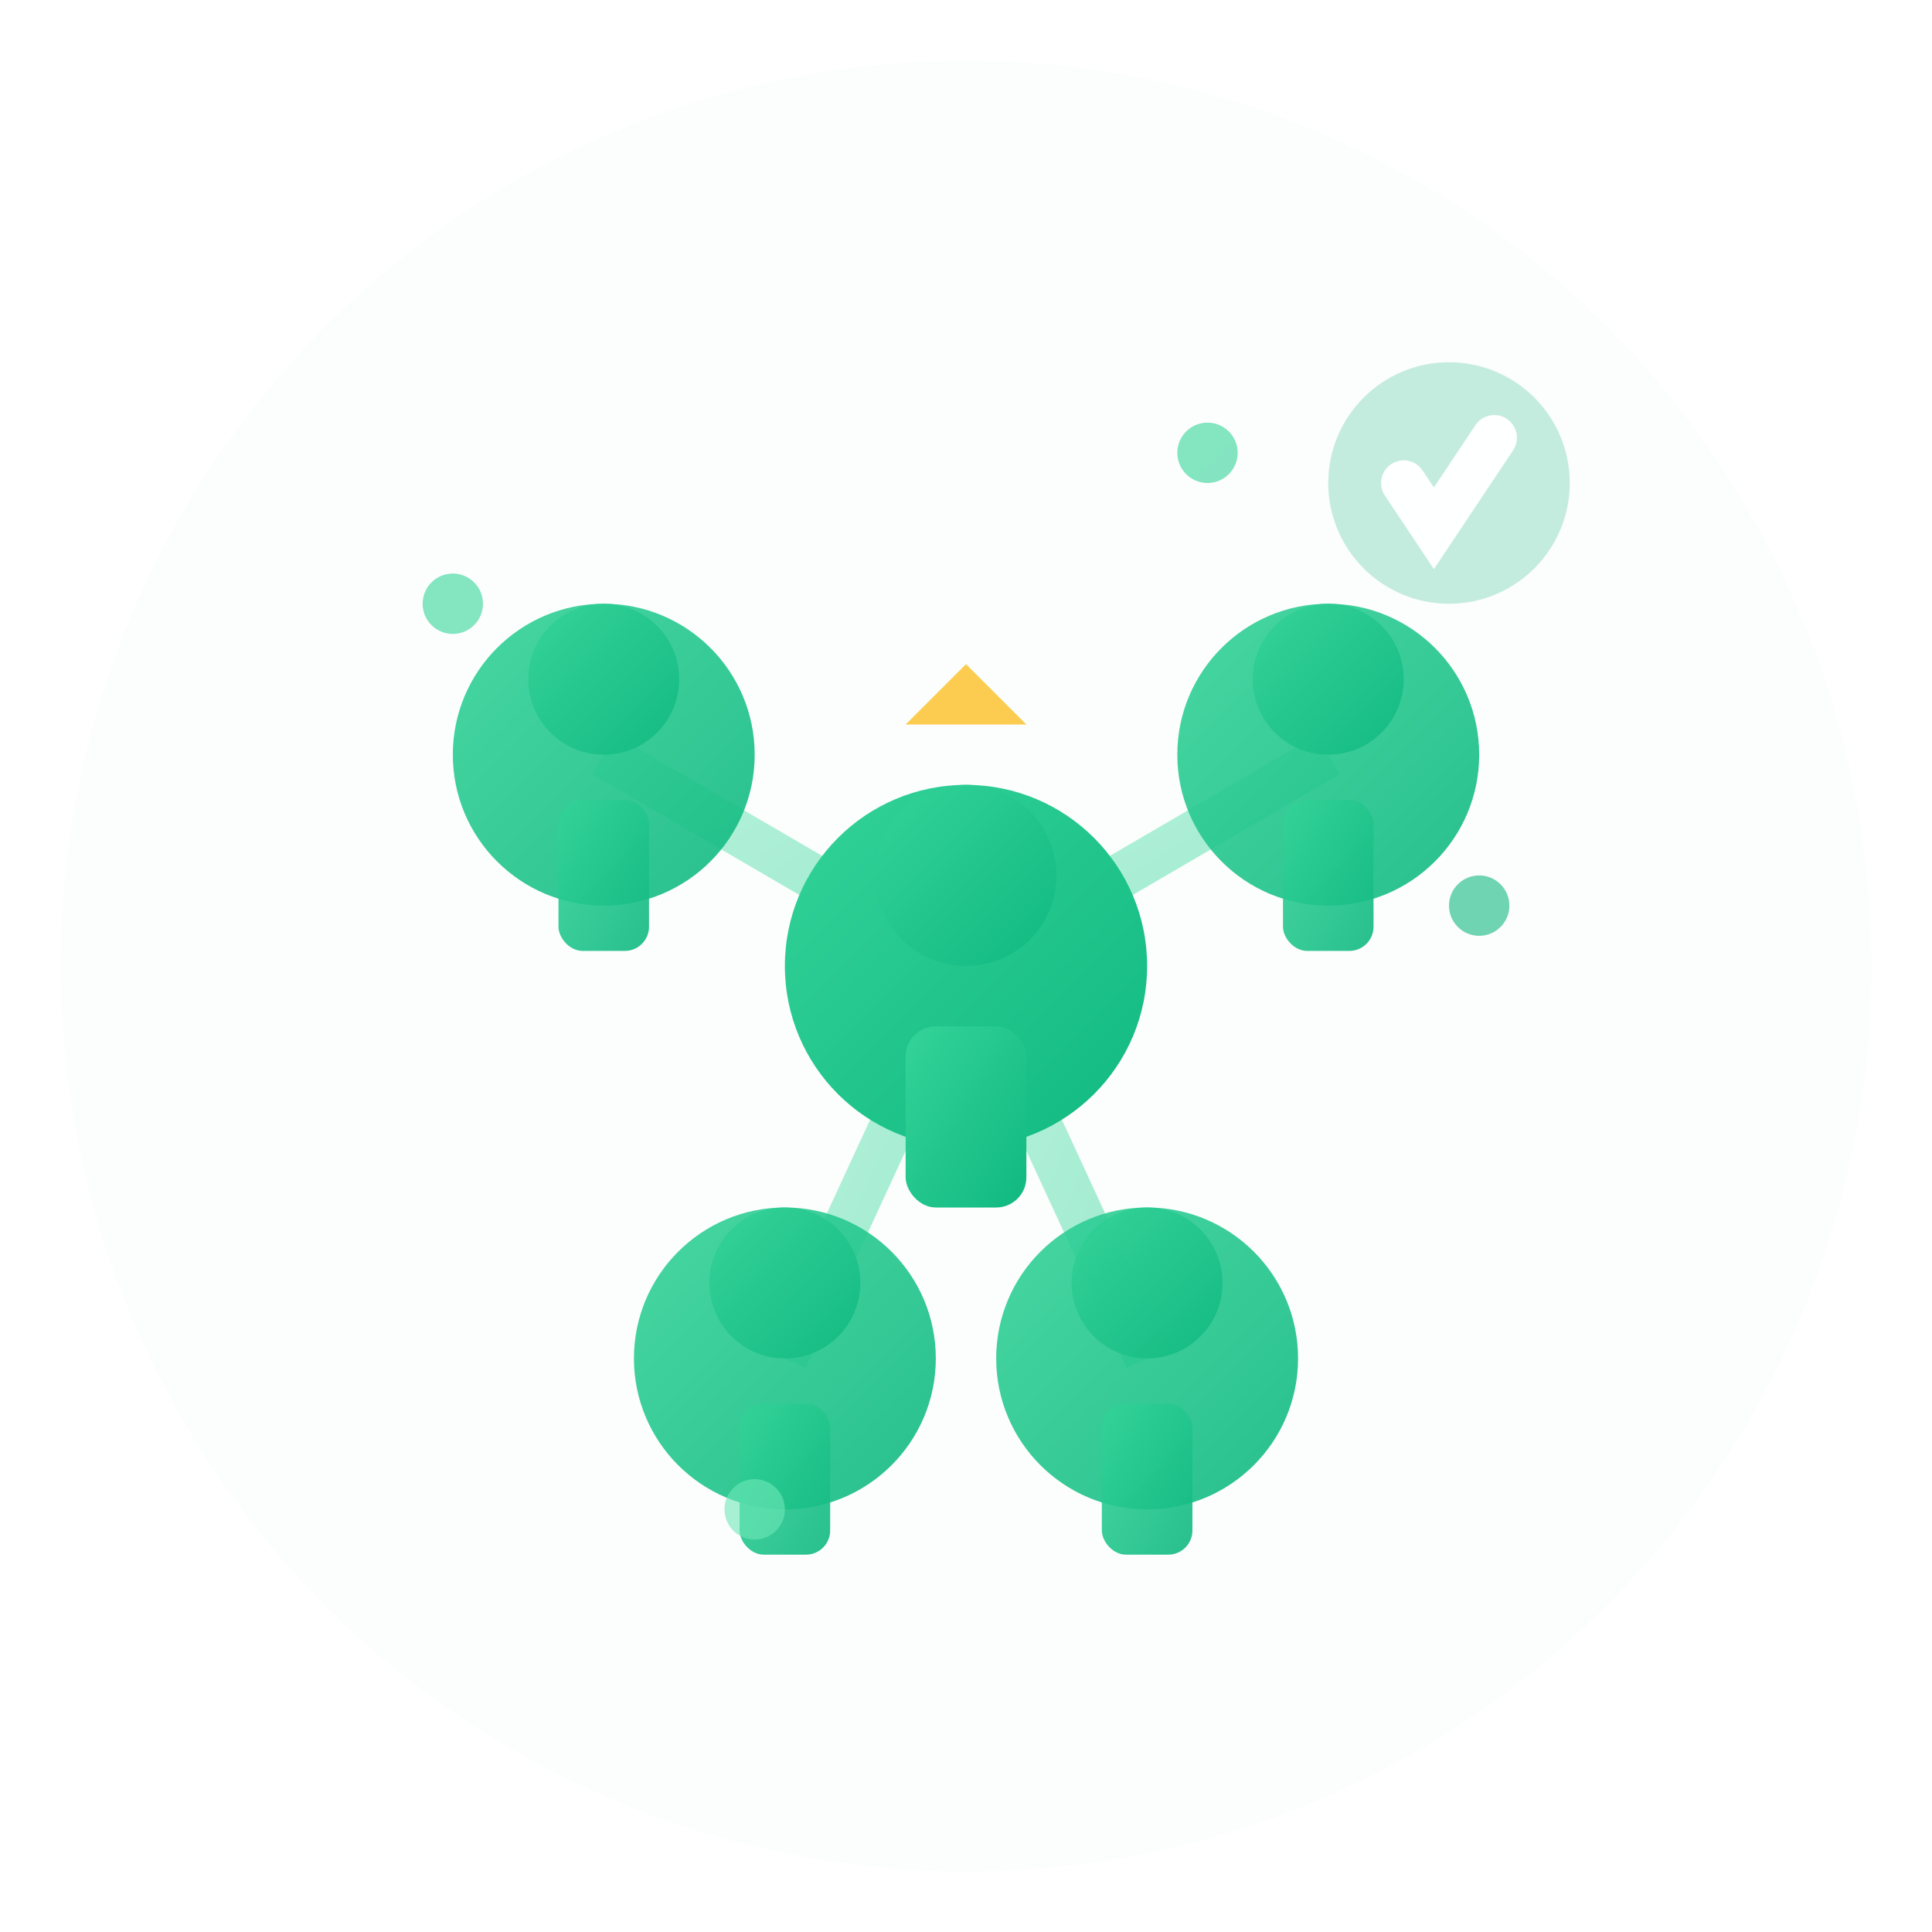
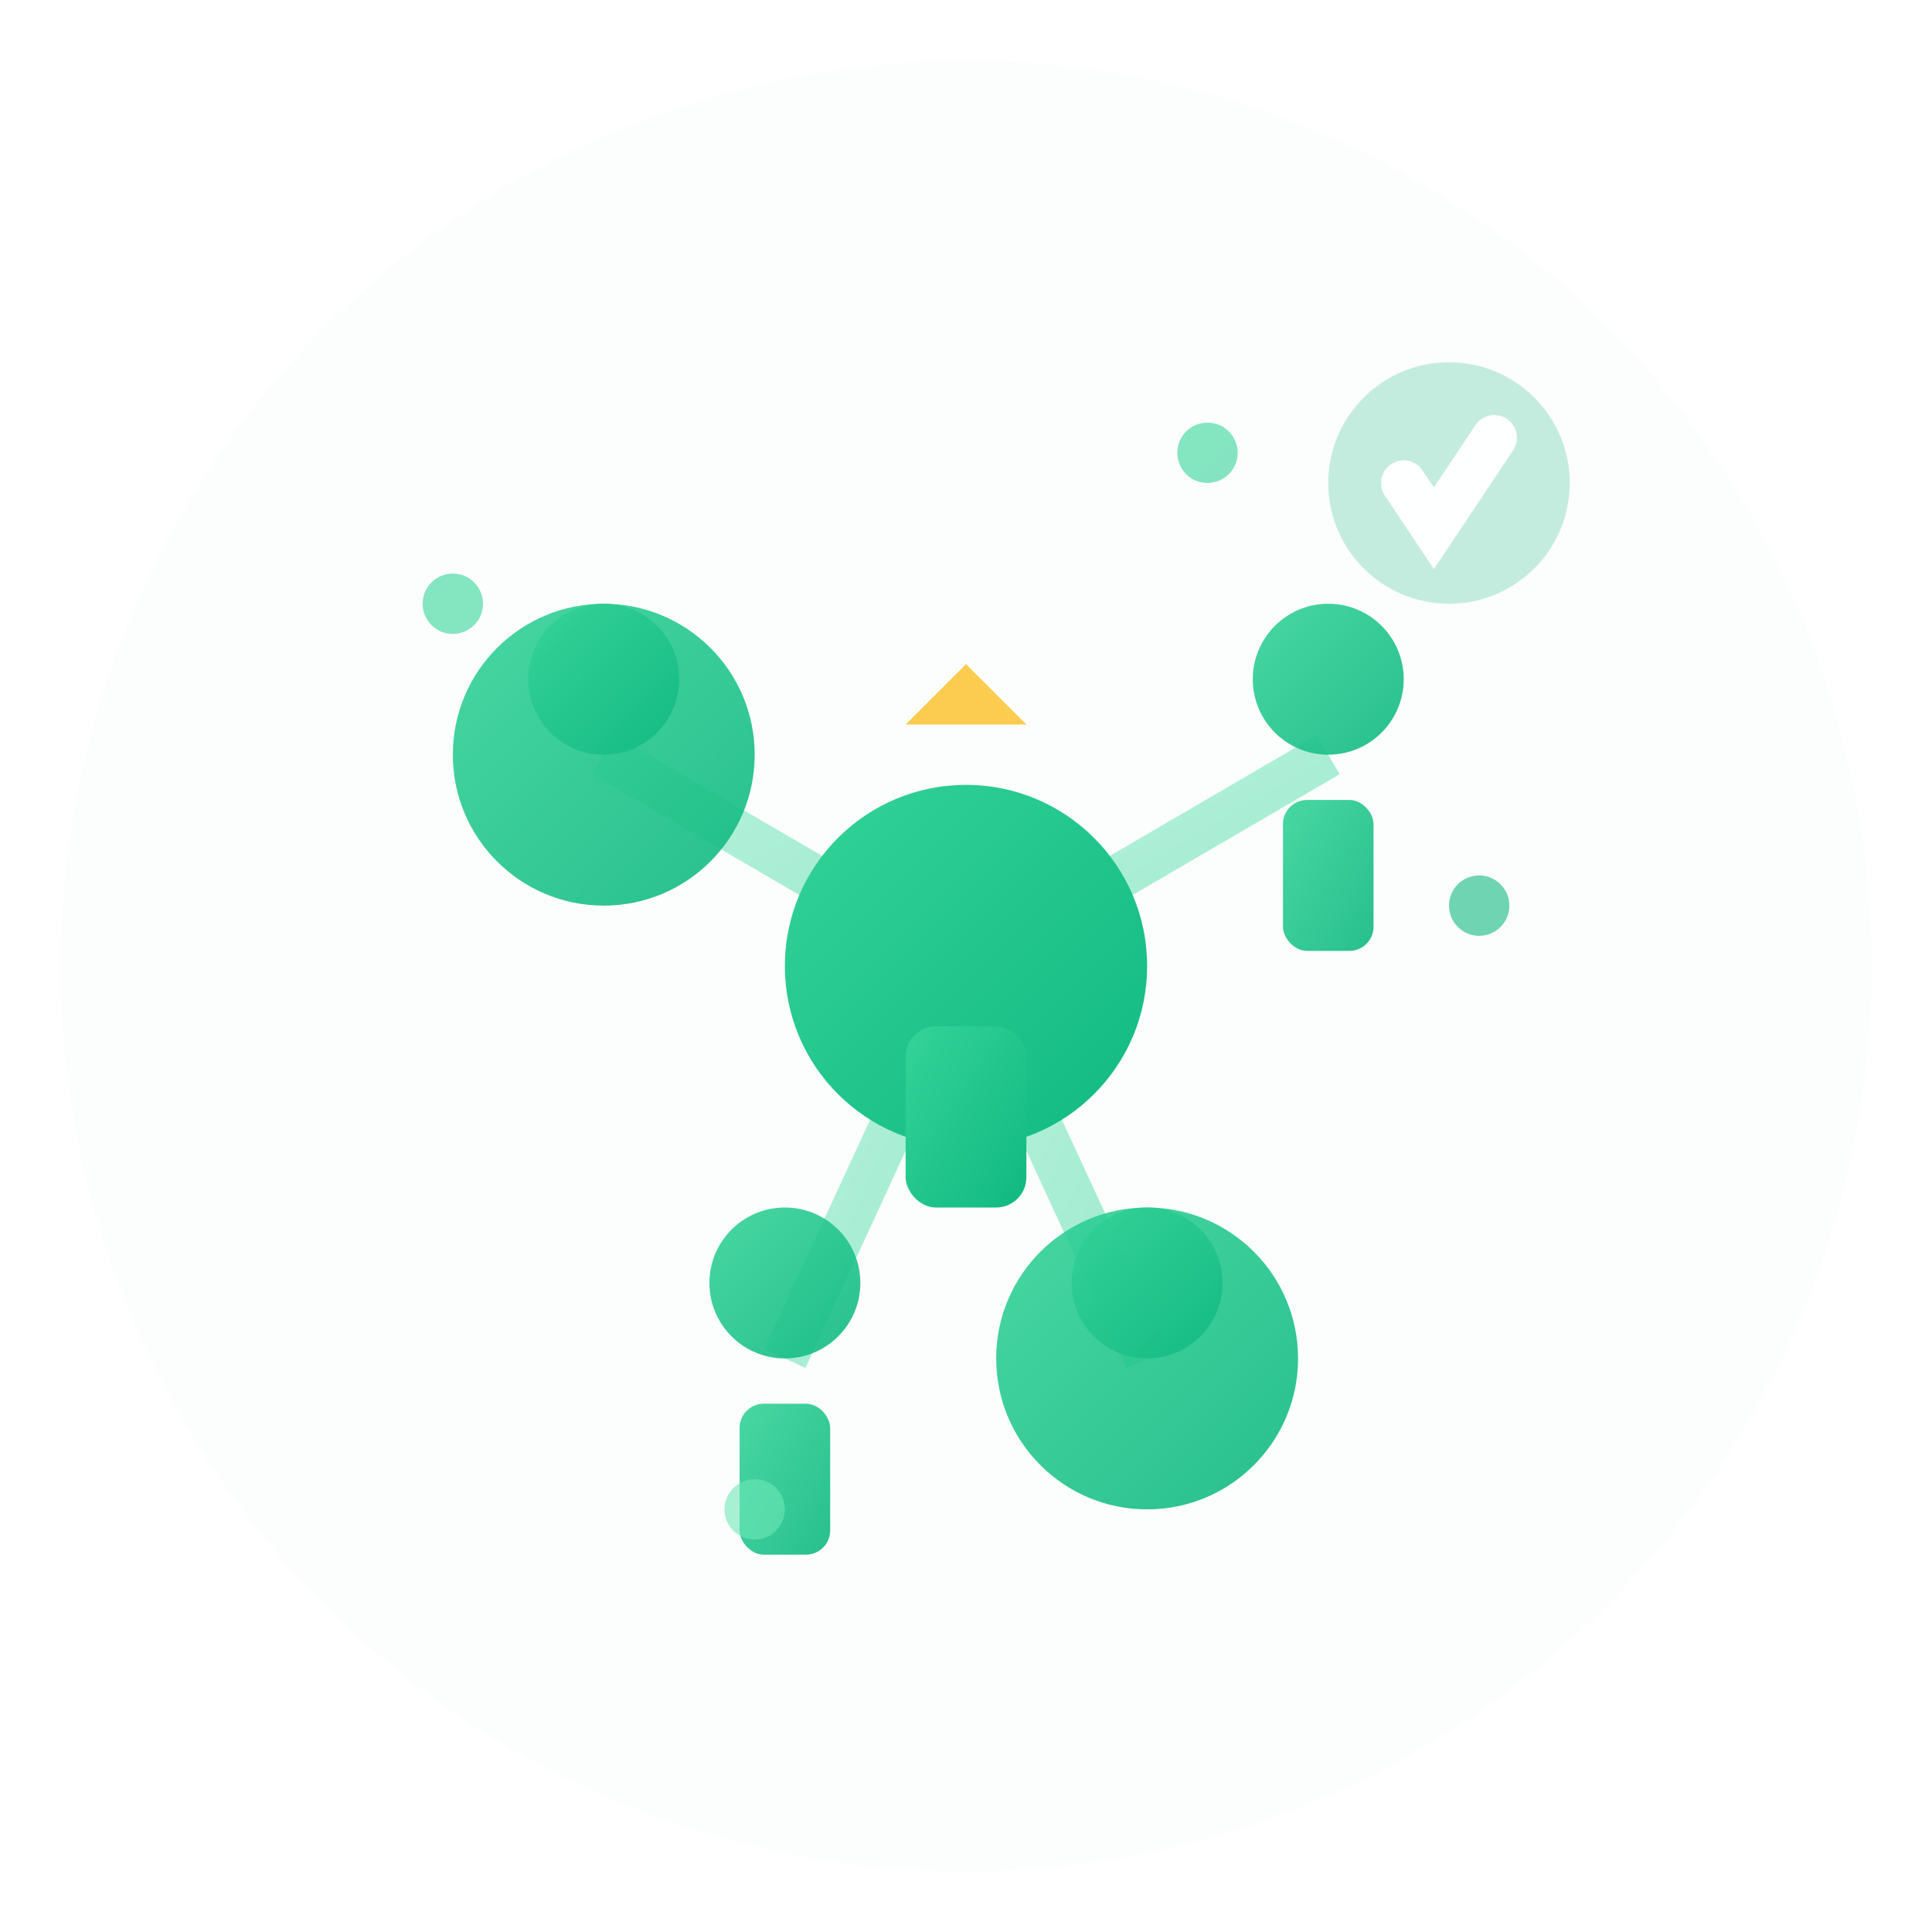
<svg xmlns="http://www.w3.org/2000/svg" width="128" height="128" viewBox="0 0 64 64">
  <defs>
    <linearGradient id="teamGradient" x1="0%" y1="0%" x2="100%" y2="100%">
      <stop offset="0%" style="stop-color:#10b981;stop-opacity:1" />
      <stop offset="50%" style="stop-color:#059669;stop-opacity:1" />
      <stop offset="100%" style="stop-color:#047857;stop-opacity:1" />
    </linearGradient>
    <linearGradient id="personGradient" x1="0%" y1="0%" x2="100%" y2="100%">
      <stop offset="0%" style="stop-color:#34d399;stop-opacity:1" />
      <stop offset="100%" style="stop-color:#10b981;stop-opacity:1" />
    </linearGradient>
    <linearGradient id="connectionGradient" x1="0%" y1="0%" x2="100%" y2="100%">
      <stop offset="0%" style="stop-color:#6ee7b7;stop-opacity:0.8" />
      <stop offset="100%" style="stop-color:#34d399;stop-opacity:0.8" />
    </linearGradient>
    <filter id="teamGlow" x="-50%" y="-50%" width="200%" height="200%">
      <feGaussianBlur stdDeviation="2" result="coloredBlur" />
      <feMerge>
        <feMergeNode in="coloredBlur" />
        <feMergeNode in="SourceGraphic" />
      </feMerge>
    </filter>
    <filter id="pulse" x="-50%" y="-50%" width="200%" height="200%">
      <feGaussianBlur stdDeviation="1" result="coloredBlur" />
      <feMerge>
        <feMergeNode in="coloredBlur" />
        <feMergeNode in="SourceGraphic" />
      </feMerge>
    </filter>
  </defs>
  <circle cx="32" cy="32" r="30" fill="url(#teamGradient)" filter="url(#teamGlow)" opacity="0.1" />
  <g stroke="url(#connectionGradient)" stroke-width="1.5" fill="none" opacity="0.6">
    <line x1="20" y1="25" x2="32" y2="32">
      <animate attributeName="opacity" values="0.3;0.8;0.3" dur="2s" repeatCount="indefinite" />
    </line>
    <line x1="44" y1="25" x2="32" y2="32">
      <animate attributeName="opacity" values="0.8;0.3;0.8" dur="2s" repeatCount="indefinite" />
    </line>
    <line x1="32" y1="32" x2="26" y2="45">
      <animate attributeName="opacity" values="0.5;0.9;0.5" dur="2.5s" repeatCount="indefinite" />
    </line>
    <line x1="32" y1="32" x2="38" y2="45">
      <animate attributeName="opacity" values="0.9;0.5;0.9" dur="2.5s" repeatCount="indefinite" />
    </line>
  </g>
  <g transform="translate(32, 32)" filter="url(#pulse)">
    <circle cx="0" cy="0" r="6" fill="url(#personGradient)" />
-     <circle cx="0" cy="-3" r="3" fill="url(#personGradient)" />
    <rect x="-2" y="2" width="4" height="6" rx="1" fill="url(#personGradient)" />
    <polygon points="-2,-8 0,-10 2,-8" fill="#fbbf24" opacity="0.8">
      <animateTransform attributeName="transform" type="scale" values="1;1.2;1" dur="3s" repeatCount="indefinite" />
    </polygon>
  </g>
  <g transform="translate(20, 25)">
    <circle cx="0" cy="0" r="5" fill="url(#personGradient)" opacity="0.9" />
    <circle cx="0" cy="-2.5" r="2.5" fill="url(#personGradient)" opacity="0.9" />
-     <rect x="-1.5" y="1.5" width="3" height="5" rx="0.8" fill="url(#personGradient)" opacity="0.9" />
    <animateTransform attributeName="transform" type="translate" values="20,25;20,24;20,25" dur="4s" repeatCount="indefinite" />
  </g>
  <g transform="translate(44, 25)">
-     <circle cx="0" cy="0" r="5" fill="url(#personGradient)" opacity="0.9" />
    <circle cx="0" cy="-2.5" r="2.5" fill="url(#personGradient)" opacity="0.9" />
    <rect x="-1.5" y="1.5" width="3" height="5" rx="0.8" fill="url(#personGradient)" opacity="0.9" />
    <animateTransform attributeName="transform" type="translate" values="44,25;44,24;44,25" dur="3.5s" repeatCount="indefinite" />
  </g>
  <g transform="translate(26, 45)">
-     <circle cx="0" cy="0" r="5" fill="url(#personGradient)" opacity="0.9" />
    <circle cx="0" cy="-2.5" r="2.5" fill="url(#personGradient)" opacity="0.9" />
    <rect x="-1.5" y="1.5" width="3" height="5" rx="0.8" fill="url(#personGradient)" opacity="0.9" />
    <animateTransform attributeName="transform" type="translate" values="26,45;26,44;26,45" dur="4.5s" repeatCount="indefinite" />
  </g>
  <g transform="translate(38, 45)">
    <circle cx="0" cy="0" r="5" fill="url(#personGradient)" opacity="0.9" />
    <circle cx="0" cy="-2.5" r="2.5" fill="url(#personGradient)" opacity="0.9" />
-     <rect x="-1.5" y="1.5" width="3" height="5" rx="0.8" fill="url(#personGradient)" opacity="0.9" />
    <animateTransform attributeName="transform" type="translate" values="38,45;38,44;38,45" dur="3.8s" repeatCount="indefinite" />
  </g>
  <g opacity="0.6">
    <circle cx="15" cy="20" r="1" fill="#34d399">
      <animate attributeName="cy" values="20;15;20" dur="3s" repeatCount="indefinite" />
      <animate attributeName="opacity" values="0;1;0" dur="3s" repeatCount="indefinite" />
    </circle>
    <circle cx="49" cy="30" r="1" fill="#10b981">
      <animate attributeName="cy" values="30;25;30" dur="2.5s" repeatCount="indefinite" />
      <animate attributeName="opacity" values="0;1;0" dur="2.5s" repeatCount="indefinite" />
    </circle>
    <circle cx="25" cy="50" r="1" fill="#6ee7b7">
      <animate attributeName="cy" values="50;45;50" dur="3.5s" repeatCount="indefinite" />
      <animate attributeName="opacity" values="0;1;0" dur="3.5s" repeatCount="indefinite" />
    </circle>
    <circle cx="40" cy="15" r="1" fill="#34d399">
      <animate attributeName="cy" values="15;10;15" dur="4s" repeatCount="indefinite" />
      <animate attributeName="opacity" values="0;1;0" dur="4s" repeatCount="indefinite" />
    </circle>
  </g>
  <g transform="translate(48, 16)" opacity="0.8">
    <circle cx="0" cy="0" r="4" fill="#10b981" opacity="0.3">
      <animate attributeName="r" values="3;5;3" dur="2s" repeatCount="indefinite" />
    </circle>
    <path d="M-1.5,0 L-0.5,1.5 L1.5,-1.5" stroke="#ffffff" stroke-width="1.5" fill="none" stroke-linecap="round" />
  </g>
</svg>